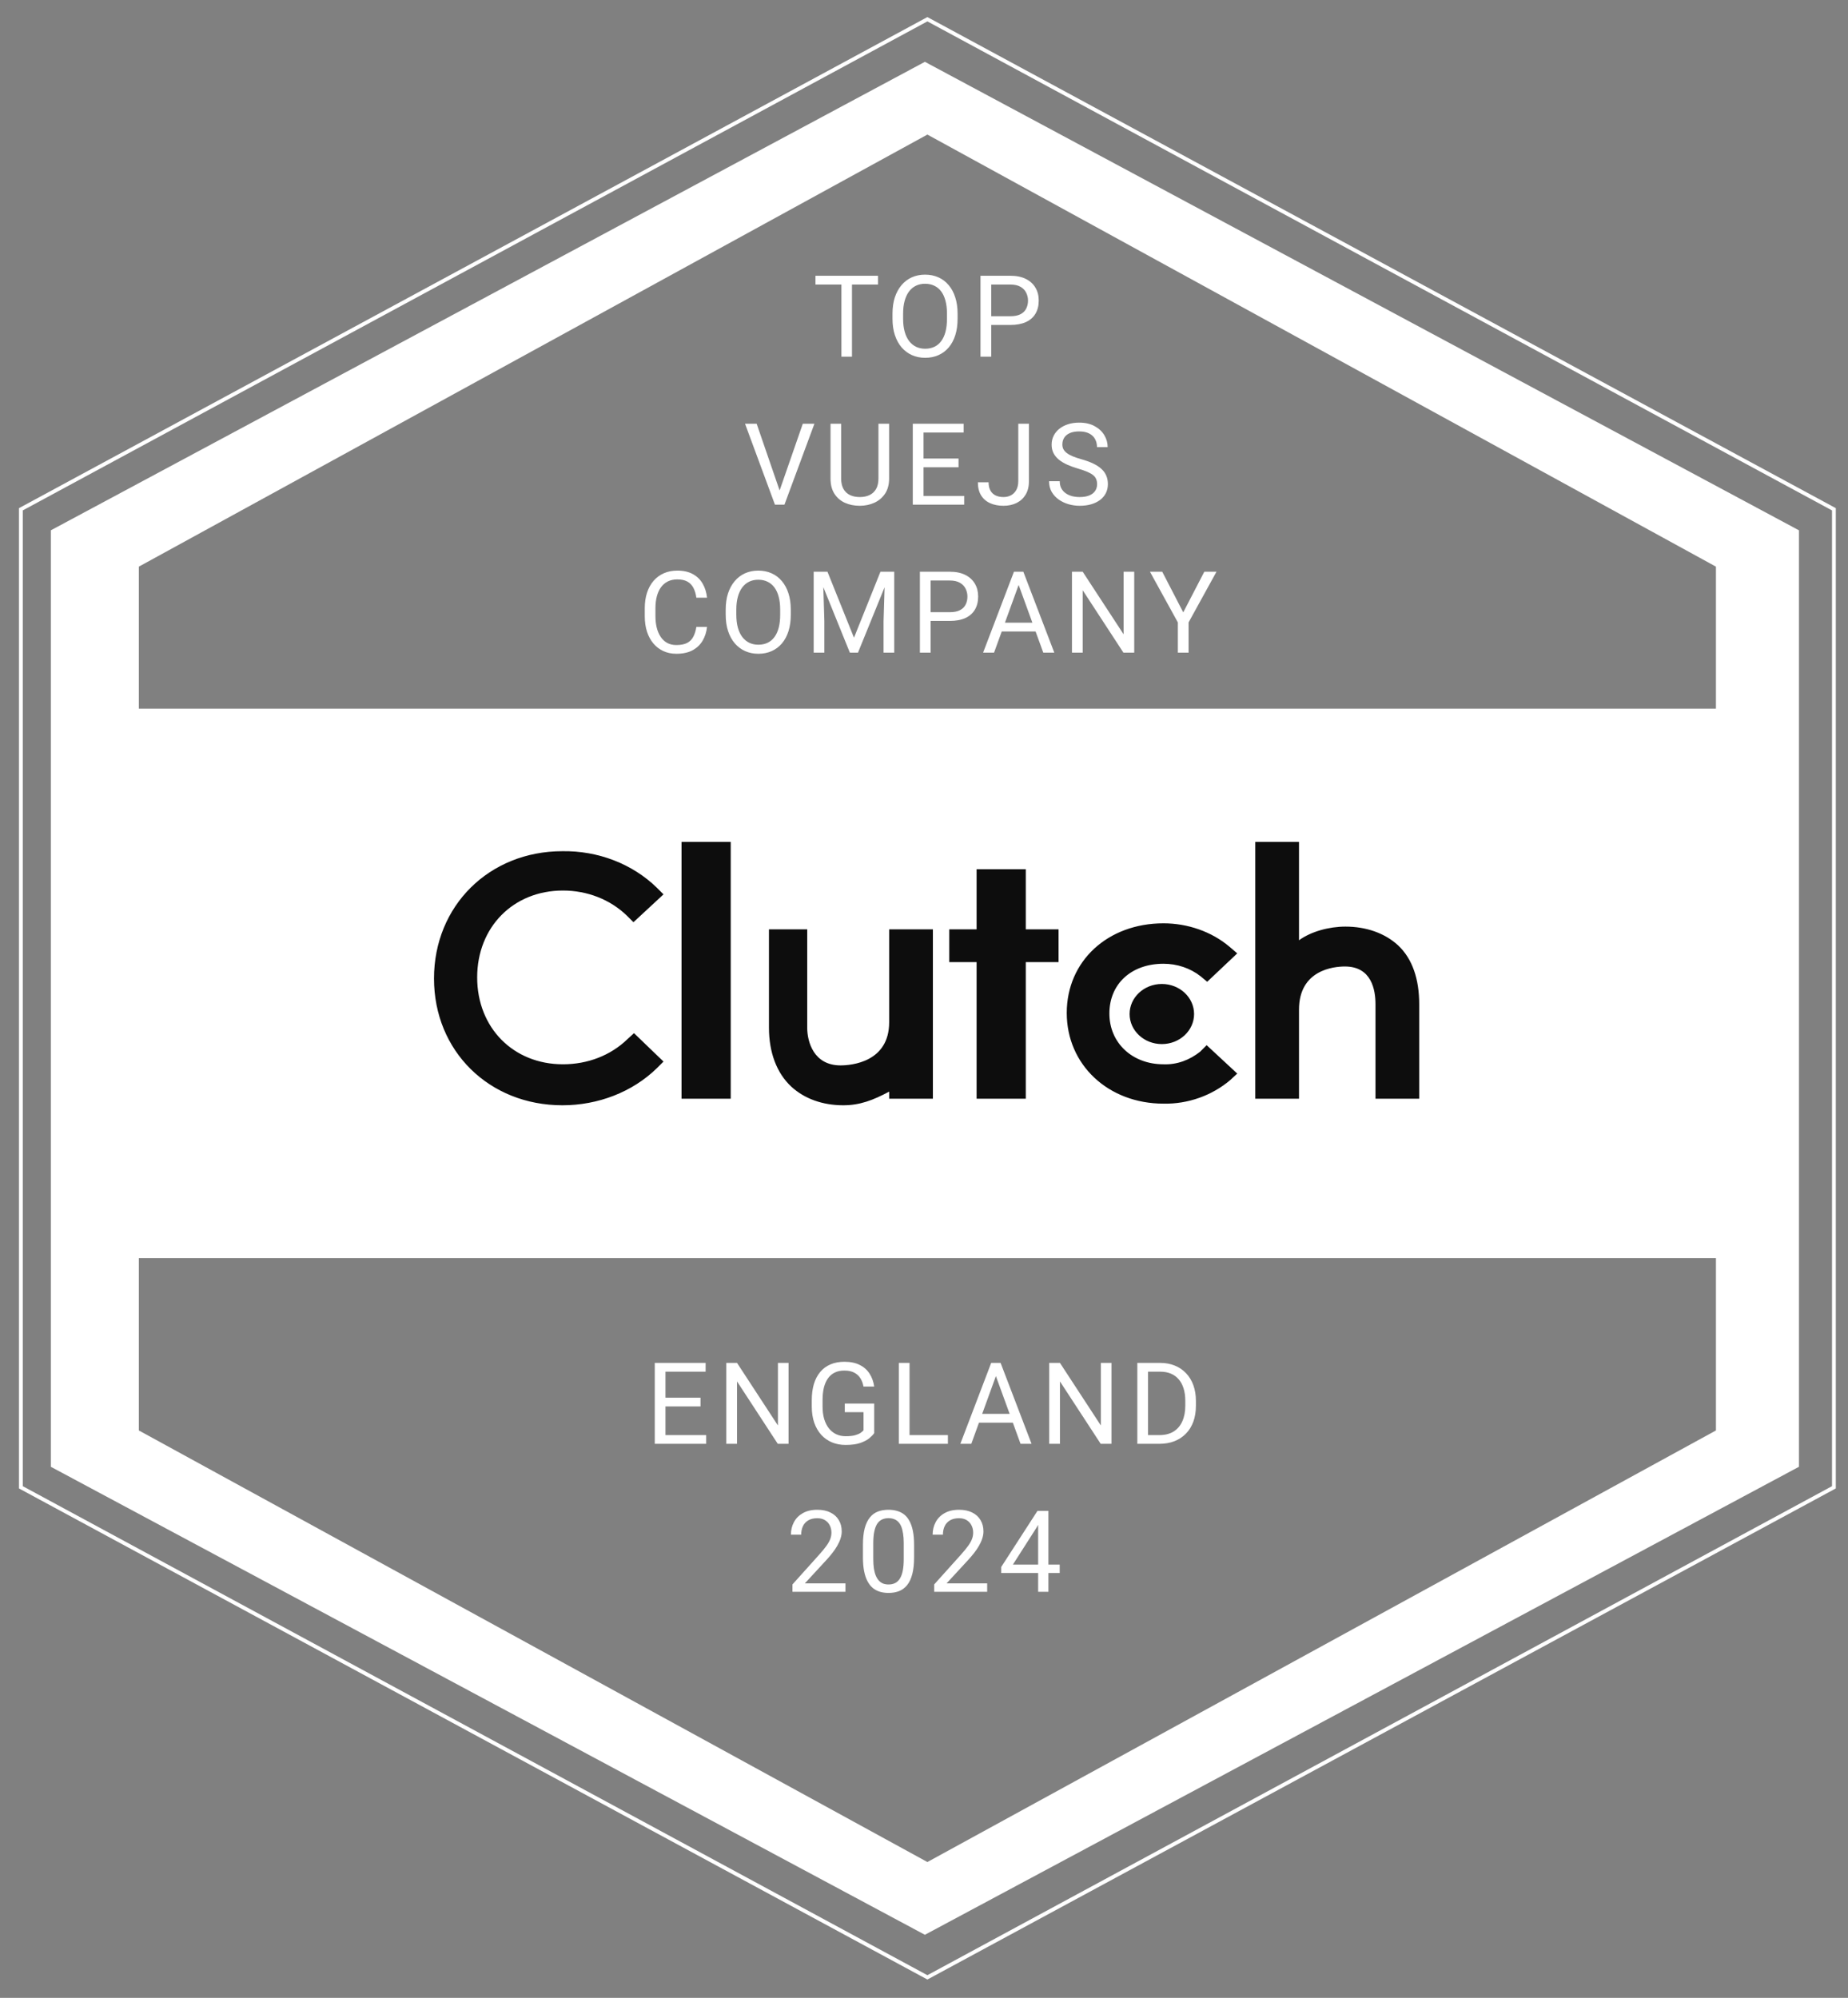
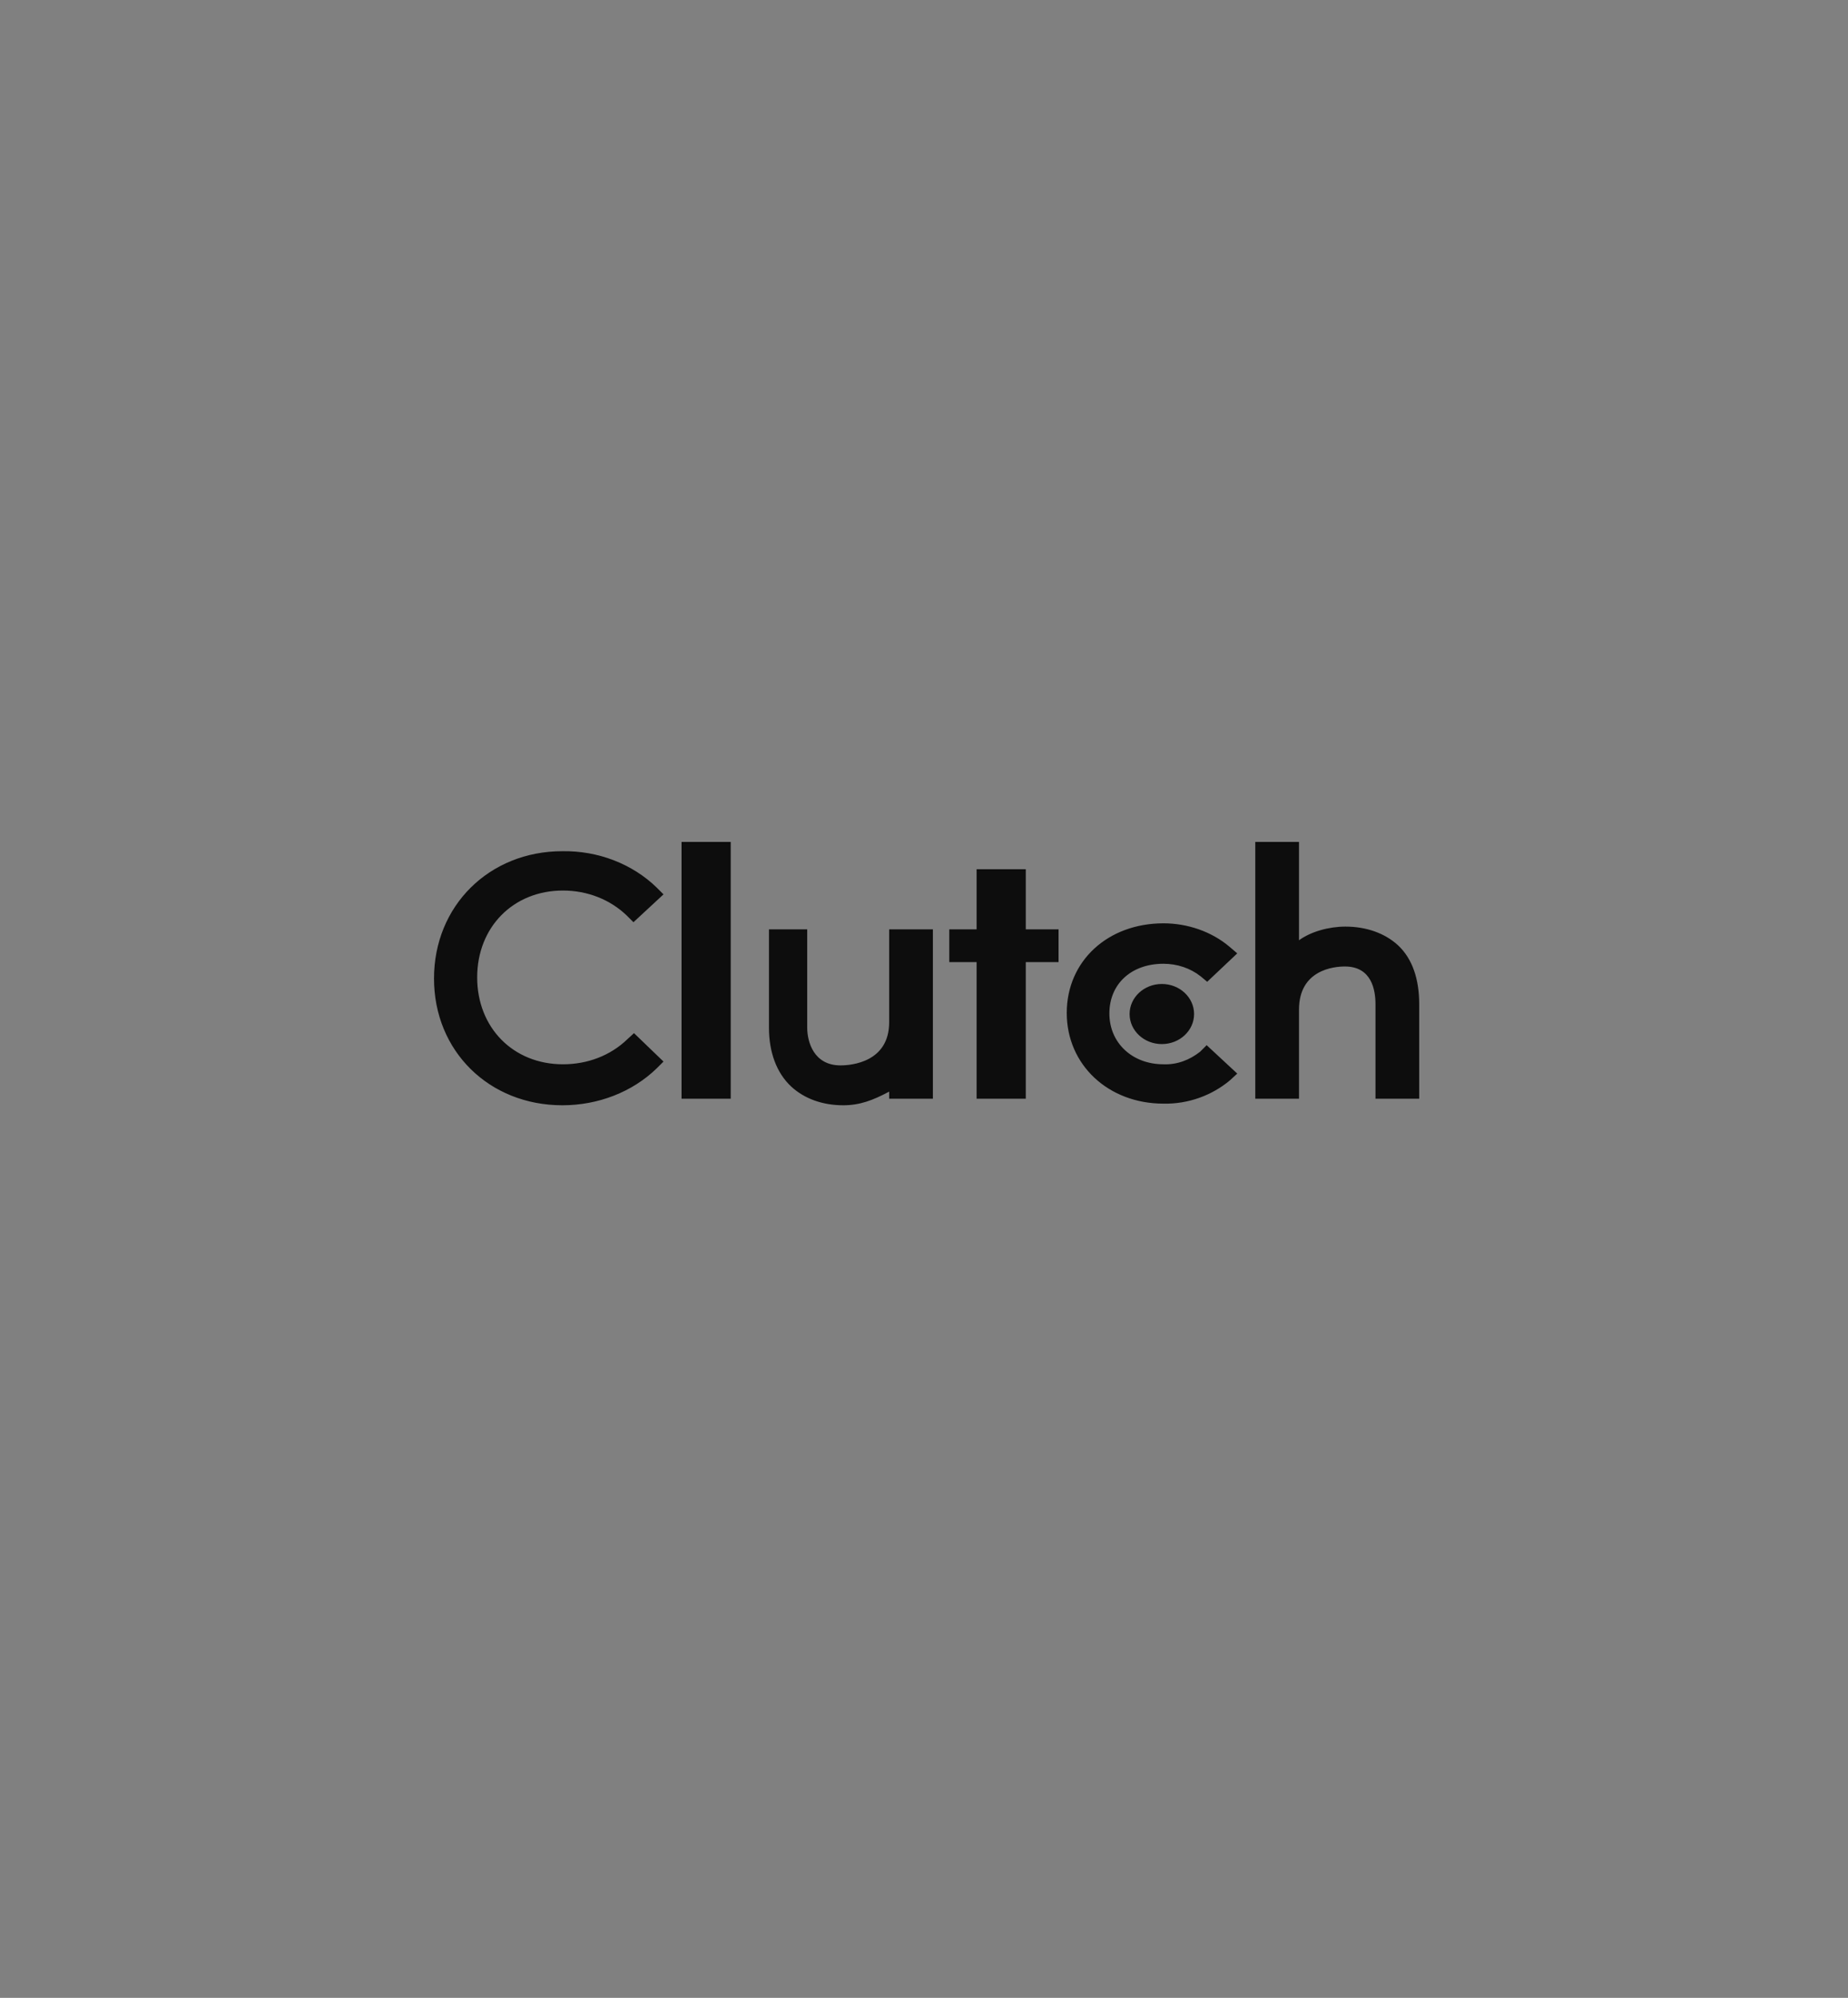
<svg xmlns="http://www.w3.org/2000/svg" width="974" height="1053" viewBox="0 0 974 1053" fill="none">
  <rect x="0" y="0" width="974" height="1053" fill="#808080" stroke="none" />
-   <path d="M967.573 267.834V784.511L488.786 1043.35L10 784.511V267.834L488.786 9L967.573 267.834ZM12 269.025V783.318L488.786 1041.07L965.573 783.318V269.025L488.786 11.273L12 269.025ZM948.146 279.512V773.105L487.471 1019.77L26.795 773.105V279.512L487.471 32.583L948.146 279.512ZM73.179 663.066V753.954L73.698 754.238L488.307 981.16L488.787 981.423L489.267 981.16L903.875 754.238L904.395 753.954V663.066H73.179ZM488.307 71.193L73.698 298.378L73.179 298.663V373.492H904.395V298.663L903.875 298.378L489.268 71.193L488.787 70.93L488.307 71.193Z" fill="white" />
  <path d="M296.425 448.64C315.144 448.352 333.288 455.264 346.248 467.937L349.703 471.393L333.864 486.08L330.408 482.624C321.48 473.984 309.385 469.376 296.713 469.376C270.505 469.376 251.498 488.672 251.498 515.169C251.498 541.665 270.505 560.959 296.713 560.959C309.672 560.959 321.768 556.353 330.695 547.713L334.152 544.545L349.703 559.521L346.248 562.974C333.288 575.645 315.144 582.559 296.425 582.559C257.834 582.559 228.746 554.049 228.746 515.745C228.746 477.441 257.833 448.64 296.425 448.64ZM425.446 541.665C425.446 549.153 428.902 561.54 443.014 561.54C448.773 561.54 468.645 559.809 468.646 538.785V489.824H491.685V579.103H468.646V575.359C460.006 579.971 453.094 582.559 444.454 582.559C433.51 582.559 424.006 579.102 417.095 572.771C409.318 565.571 405.286 554.625 405.286 541.665V489.824H425.446V541.665ZM613.219 486.656C625.89 486.656 638.562 490.977 648.063 499.041L652.102 502.496L636.26 517.473L632.804 514.593C627.332 510.273 620.419 507.969 613.219 507.969C596.223 507.969 584.707 518.625 584.707 534.177C584.707 549.728 596.804 560.959 613.219 560.959C620.419 561.246 627.045 558.657 632.517 554.337L635.974 550.881L652.102 565.857L648.35 569.313C638.848 577.374 626.177 581.985 613.219 581.698C584.133 581.698 562.239 561.245 562.239 533.889C562.239 506.529 583.846 486.656 613.219 486.656ZM385.128 579.103H359.208V443.744H385.128V579.103ZM540.645 489.825H557.922V507.104H540.645V579.103H514.725V507.104H500.324V489.825H514.725V458.145H540.645V489.825ZM684.644 495.585C690.975 490.977 700.485 488.384 709.126 488.384C720.069 488.384 729.857 491.841 736.771 498.177C744.544 505.377 748.001 516.32 748.001 529.28V579.103H724.96V529.28C724.96 521.792 722.945 509.408 708.832 509.408C703.074 509.408 684.644 511.136 684.644 532.16V579.103H661.603V443.744H684.644V495.585ZM612.358 518.625C621.736 518.625 629.347 525.716 629.347 534.465C629.347 543.213 621.736 550.305 612.358 550.305C602.973 550.305 595.363 543.213 595.363 534.465C595.363 525.716 602.973 518.625 612.358 518.625Z" fill="#0D0D0D" />
-   <path d="M449.043 145.344V188H443.476V145.344H449.043ZM462.754 145.344V149.973H429.795V145.344H462.754ZM504.703 165.324V168.02C504.703 171.223 504.303 174.094 503.502 176.633C502.701 179.172 501.549 181.33 500.045 183.107C498.541 184.885 496.734 186.242 494.625 187.18C492.535 188.117 490.191 188.586 487.594 188.586C485.074 188.586 482.76 188.117 480.65 187.18C478.561 186.242 476.744 184.885 475.201 183.107C473.678 181.33 472.496 179.172 471.656 176.633C470.816 174.094 470.396 171.223 470.396 168.02V165.324C470.396 162.121 470.807 159.26 471.627 156.74C472.467 154.201 473.648 152.043 475.172 150.266C476.695 148.469 478.502 147.102 480.592 146.164C482.701 145.227 485.016 144.758 487.535 144.758C490.133 144.758 492.477 145.227 494.566 146.164C496.676 147.102 498.482 148.469 499.986 150.266C501.51 152.043 502.672 154.201 503.473 156.74C504.293 159.26 504.703 162.121 504.703 165.324ZM499.107 168.02V165.266C499.107 162.727 498.844 160.48 498.316 158.527C497.809 156.574 497.057 154.934 496.061 153.605C495.064 152.277 493.844 151.271 492.398 150.588C490.973 149.904 489.352 149.562 487.535 149.562C485.777 149.562 484.186 149.904 482.76 150.588C481.354 151.271 480.143 152.277 479.127 153.605C478.131 154.934 477.359 156.574 476.812 158.527C476.266 160.48 475.992 162.727 475.992 165.266V168.02C475.992 170.578 476.266 172.844 476.812 174.816C477.359 176.77 478.141 178.42 479.156 179.768C480.191 181.096 481.412 182.102 482.818 182.785C484.244 183.469 485.836 183.811 487.594 183.811C489.43 183.811 491.061 183.469 492.486 182.785C493.912 182.102 495.113 181.096 496.09 179.768C497.086 178.42 497.838 176.77 498.346 174.816C498.854 172.844 499.107 170.578 499.107 168.02ZM532.502 171.271H521.106V166.672H532.502C534.709 166.672 536.496 166.32 537.864 165.617C539.231 164.914 540.227 163.938 540.852 162.688C541.496 161.438 541.819 160.012 541.819 158.41C541.819 156.945 541.496 155.568 540.852 154.279C540.227 152.99 539.231 151.955 537.864 151.174C536.496 150.373 534.709 149.973 532.502 149.973H522.424V188H516.77V145.344H532.502C535.725 145.344 538.45 145.9 540.676 147.014C542.903 148.127 544.592 149.67 545.745 151.643C546.897 153.596 547.473 155.832 547.473 158.352C547.473 161.086 546.897 163.42 545.745 165.354C544.592 167.287 542.903 168.762 540.676 169.777C538.45 170.773 535.725 171.271 532.502 171.271ZM410.55 259.525L423.118 223.344H429.241L413.45 266H409.085L410.55 259.525ZM398.802 223.344L411.253 259.525L412.806 266H408.441L392.679 223.344H398.802ZM462.988 223.344H468.613V252.201C468.613 255.404 467.9 258.07 466.474 260.199C465.048 262.328 463.154 263.93 460.791 265.004C458.447 266.059 455.898 266.586 453.144 266.586C450.254 266.586 447.636 266.059 445.293 265.004C442.968 263.93 441.123 262.328 439.755 260.199C438.408 258.07 437.734 255.404 437.734 252.201V223.344H443.33V252.201C443.33 254.428 443.74 256.264 444.56 257.709C445.38 259.154 446.523 260.229 447.988 260.932C449.472 261.635 451.191 261.986 453.144 261.986C455.117 261.986 456.836 261.635 458.3 260.932C459.785 260.229 460.937 259.154 461.757 257.709C462.578 256.264 462.988 254.428 462.988 252.201V223.344ZM508.189 261.4V266H485.602V261.4H508.189ZM486.744 223.344V266H481.09V223.344H486.744ZM505.201 241.684V246.283H485.602V241.684H505.201ZM507.896 223.344V227.973H485.602V223.344H507.896ZM536.692 253.549V223.344H542.317V253.549C542.317 256.361 541.741 258.734 540.588 260.668C539.436 262.602 537.844 264.076 535.813 265.092C533.801 266.088 531.487 266.586 528.87 266.586C526.252 266.586 523.928 266.137 521.897 265.238C519.866 264.34 518.274 262.973 517.121 261.137C515.969 259.301 515.393 256.986 515.393 254.193H521.047C521.047 255.99 521.379 257.465 522.043 258.617C522.707 259.77 523.625 260.619 524.797 261.166C525.989 261.713 527.346 261.986 528.87 261.986C530.354 261.986 531.682 261.674 532.854 261.049C534.045 260.404 534.983 259.457 535.666 258.207C536.35 256.938 536.692 255.385 536.692 253.549ZM578.231 255.219C578.231 254.223 578.075 253.344 577.762 252.582C577.47 251.801 576.942 251.098 576.18 250.473C575.438 249.848 574.403 249.252 573.075 248.686C571.766 248.119 570.106 247.543 568.095 246.957C565.985 246.332 564.081 245.639 562.382 244.877C560.682 244.096 559.227 243.207 558.016 242.211C556.805 241.215 555.878 240.072 555.233 238.783C554.589 237.494 554.266 236.02 554.266 234.359C554.266 232.699 554.608 231.166 555.292 229.76C555.975 228.354 556.952 227.133 558.221 226.098C559.511 225.043 561.044 224.223 562.821 223.637C564.598 223.051 566.581 222.758 568.768 222.758C571.971 222.758 574.686 223.373 576.913 224.604C579.159 225.814 580.868 227.406 582.04 229.379C583.212 231.332 583.798 233.422 583.798 235.648H578.173C578.173 234.047 577.831 232.631 577.147 231.4C576.464 230.15 575.429 229.174 574.042 228.471C572.655 227.748 570.897 227.387 568.768 227.387C566.757 227.387 565.096 227.689 563.788 228.295C562.479 228.9 561.503 229.721 560.858 230.756C560.233 231.791 559.921 232.973 559.921 234.301C559.921 235.199 560.106 236.02 560.477 236.762C560.868 237.484 561.464 238.158 562.264 238.783C563.085 239.408 564.12 239.984 565.37 240.512C566.639 241.039 568.153 241.547 569.911 242.035C572.333 242.719 574.423 243.48 576.18 244.32C577.938 245.16 579.384 246.107 580.516 247.162C581.669 248.197 582.518 249.379 583.065 250.707C583.632 252.016 583.915 253.5 583.915 255.16C583.915 256.898 583.563 258.471 582.86 259.877C582.157 261.283 581.151 262.484 579.843 263.48C578.534 264.477 576.962 265.248 575.126 265.795C573.309 266.322 571.278 266.586 569.032 266.586C567.059 266.586 565.116 266.312 563.202 265.766C561.307 265.219 559.579 264.398 558.016 263.305C556.473 262.211 555.233 260.863 554.296 259.262C553.378 257.641 552.919 255.766 552.919 253.637H558.544C558.544 255.102 558.827 256.361 559.393 257.416C559.96 258.451 560.731 259.311 561.708 259.994C562.704 260.678 563.827 261.186 565.077 261.518C566.346 261.83 567.665 261.986 569.032 261.986C571.005 261.986 572.675 261.713 574.042 261.166C575.409 260.619 576.444 259.838 577.147 258.822C577.87 257.807 578.231 256.605 578.231 255.219ZM367.018 330.436H372.643C372.35 333.131 371.579 335.543 370.329 337.672C369.079 339.801 367.311 341.49 365.026 342.74C362.741 343.971 359.889 344.586 356.471 344.586C353.971 344.586 351.696 344.117 349.645 343.18C347.614 342.242 345.866 340.914 344.401 339.195C342.936 337.457 341.804 335.377 341.003 332.955C340.221 330.514 339.831 327.799 339.831 324.811V320.562C339.831 317.574 340.221 314.869 341.003 312.447C341.804 310.006 342.946 307.916 344.43 306.178C345.934 304.439 347.741 303.102 349.85 302.164C351.96 301.227 354.333 300.758 356.97 300.758C360.192 300.758 362.917 301.363 365.143 302.574C367.37 303.785 369.098 305.465 370.329 307.613C371.579 309.742 372.35 312.213 372.643 315.025H367.018C366.745 313.033 366.237 311.324 365.495 309.898C364.753 308.453 363.698 307.34 362.331 306.559C360.964 305.777 359.177 305.387 356.97 305.387C355.075 305.387 353.405 305.748 351.96 306.471C350.534 307.193 349.333 308.219 348.356 309.547C347.399 310.875 346.677 312.467 346.188 314.322C345.7 316.178 345.456 318.238 345.456 320.504V324.811C345.456 326.9 345.671 328.863 346.1 330.699C346.55 332.535 347.223 334.146 348.122 335.533C349.02 336.92 350.163 338.014 351.55 338.814C352.936 339.596 354.577 339.986 356.471 339.986C358.874 339.986 360.788 339.605 362.214 338.844C363.639 338.082 364.714 336.988 365.436 335.562C366.179 334.137 366.706 332.428 367.018 330.436ZM416.79 321.324V324.02C416.79 327.223 416.39 330.094 415.589 332.633C414.788 335.172 413.636 337.33 412.132 339.107C410.628 340.885 408.821 342.242 406.712 343.18C404.622 344.117 402.279 344.586 399.681 344.586C397.161 344.586 394.847 344.117 392.737 343.18C390.648 342.242 388.831 340.885 387.288 339.107C385.765 337.33 384.583 335.172 383.743 332.633C382.904 330.094 382.484 327.223 382.484 324.02V321.324C382.484 318.121 382.894 315.26 383.714 312.74C384.554 310.201 385.736 308.043 387.259 306.266C388.782 304.469 390.589 303.102 392.679 302.164C394.788 301.227 397.103 300.758 399.622 300.758C402.22 300.758 404.564 301.227 406.654 302.164C408.763 303.102 410.57 304.469 412.073 306.266C413.597 308.043 414.759 310.201 415.56 312.74C416.38 315.26 416.79 318.121 416.79 321.324ZM411.195 324.02V321.266C411.195 318.727 410.931 316.48 410.404 314.527C409.896 312.574 409.144 310.934 408.148 309.605C407.152 308.277 405.931 307.271 404.486 306.588C403.06 305.904 401.439 305.562 399.622 305.562C397.864 305.562 396.273 305.904 394.847 306.588C393.441 307.271 392.23 308.277 391.214 309.605C390.218 310.934 389.446 312.574 388.9 314.527C388.353 316.48 388.079 318.727 388.079 321.266V324.02C388.079 326.578 388.353 328.844 388.9 330.816C389.446 332.77 390.228 334.42 391.243 335.768C392.279 337.096 393.499 338.102 394.905 338.785C396.331 339.469 397.923 339.811 399.681 339.811C401.517 339.811 403.148 339.469 404.573 338.785C405.999 338.102 407.2 337.096 408.177 335.768C409.173 334.42 409.925 332.77 410.433 330.816C410.941 328.844 411.195 326.578 411.195 324.02ZM430.644 301.344H436.123L450.097 336.119L464.043 301.344H469.55L452.207 344H447.929L430.644 301.344ZM428.857 301.344H433.691L434.482 327.359V344H428.857V301.344ZM466.474 301.344H471.308V344H465.683V327.359L466.474 301.344ZM500.572 327.271H489.176V322.672H500.572C502.779 322.672 504.566 322.32 505.934 321.617C507.301 320.914 508.297 319.938 508.922 318.688C509.566 317.438 509.889 316.012 509.889 314.41C509.889 312.945 509.566 311.568 508.922 310.279C508.297 308.99 507.301 307.955 505.934 307.174C504.566 306.373 502.779 305.973 500.572 305.973H490.494V344H484.84V301.344H500.572C503.795 301.344 506.52 301.9 508.746 303.014C510.973 304.127 512.662 305.67 513.814 307.643C514.967 309.596 515.543 311.832 515.543 314.352C515.543 317.086 514.967 319.42 513.814 321.354C512.662 323.287 510.973 324.762 508.746 325.777C506.52 326.773 503.795 327.271 500.572 327.271ZM538.039 305.123L523.918 344H518.147L534.407 301.344H538.127L538.039 305.123ZM549.875 344L535.725 305.123L535.637 301.344H539.358L555.676 344H549.875ZM549.143 328.209V332.838H525.178V328.209H549.143ZM597.802 301.344V344H592.118L570.643 311.1V344H564.989V301.344H570.643L592.206 334.332V301.344H597.802ZM612.564 301.344L623.638 322.76L634.741 301.344H641.157L626.45 328.062V344H620.796V328.062L606.089 301.344H612.564Z" fill="white" />
-   <path d="M372.196 756.4V761H349.608V756.4H372.196ZM350.751 718.344V761H345.096V718.344H350.751ZM369.208 736.684V741.283H349.608V736.684H369.208ZM371.903 718.344V722.973H349.608V718.344H371.903ZM415.611 718.344V761H409.927L388.452 728.1V761H382.798V718.344H388.452L410.015 751.332V718.344H415.611ZM460.754 739.76V755.375C460.226 756.156 459.386 757.035 458.234 758.012C457.082 758.969 455.49 759.809 453.459 760.531C451.447 761.234 448.849 761.586 445.666 761.586C443.068 761.586 440.675 761.137 438.488 760.238C436.32 759.32 434.435 757.992 432.834 756.254C431.252 754.496 430.021 752.367 429.142 749.867C428.283 747.348 427.853 744.496 427.853 741.312V738.002C427.853 734.818 428.224 731.977 428.966 729.477C429.728 726.977 430.841 724.857 432.306 723.119C433.771 721.361 435.568 720.033 437.697 719.135C439.826 718.217 442.267 717.758 445.021 717.758C448.283 717.758 451.007 718.324 453.195 719.457C455.402 720.57 457.121 722.113 458.351 724.086C459.601 726.059 460.402 728.305 460.754 730.824H455.099C454.845 729.281 454.337 727.875 453.576 726.605C452.834 725.336 451.769 724.32 450.382 723.559C448.996 722.777 447.209 722.387 445.021 722.387C443.048 722.387 441.339 722.748 439.894 723.471C438.449 724.193 437.257 725.229 436.32 726.576C435.382 727.924 434.679 729.555 434.211 731.469C433.761 733.383 433.537 735.541 433.537 737.943V741.312C433.537 743.773 433.82 745.971 434.386 747.904C434.972 749.838 435.802 751.488 436.877 752.855C437.951 754.203 439.23 755.229 440.714 755.932C442.218 756.635 443.879 756.986 445.695 756.986C447.707 756.986 449.337 756.82 450.587 756.488C451.837 756.137 452.814 755.727 453.517 755.258C454.22 754.77 454.757 754.311 455.129 753.881V744.33H445.255V739.76H460.754ZM499.598 756.4V761H478.27V756.4H499.598ZM479.383 718.344V761H473.729V718.344H479.383ZM526.049 722.123L511.928 761H506.157L522.416 718.344H526.137L526.049 722.123ZM537.885 761L523.735 722.123L523.647 718.344H527.368L543.686 761H537.885ZM537.153 745.209V749.838H513.188V745.209H537.153ZM585.811 718.344V761H580.128L558.653 728.1V761H552.999V718.344H558.653L580.216 751.332V718.344H585.811ZM610.974 761H602.068L602.126 756.4H610.974C614.021 756.4 616.56 755.766 618.591 754.496C620.622 753.207 622.146 751.41 623.161 749.105C624.196 746.781 624.714 744.066 624.714 740.961V738.354C624.714 735.912 624.421 733.744 623.835 731.85C623.249 729.936 622.39 728.324 621.257 727.016C620.124 725.688 618.737 724.682 617.097 723.998C615.476 723.314 613.611 722.973 611.501 722.973H601.892V718.344H611.501C614.294 718.344 616.843 718.812 619.148 719.75C621.452 720.668 623.435 722.006 625.095 723.764C626.775 725.502 628.064 727.611 628.962 730.092C629.861 732.553 630.31 735.326 630.31 738.412V740.961C630.31 744.047 629.861 746.83 628.962 749.311C628.064 751.771 626.765 753.871 625.066 755.609C623.386 757.348 621.355 758.686 618.972 759.623C616.609 760.541 613.943 761 610.974 761ZM605.085 718.344V761H599.431V718.344H605.085ZM445.594 834.547V839H417.674V835.104L431.649 819.547C433.368 817.633 434.696 816.012 435.633 814.684C436.59 813.336 437.254 812.135 437.625 811.08C438.016 810.006 438.211 808.912 438.211 807.799C438.211 806.393 437.918 805.123 437.332 803.99C436.766 802.838 435.926 801.92 434.813 801.236C433.7 800.553 432.352 800.211 430.77 800.211C428.875 800.211 427.293 800.582 426.024 801.324C424.774 802.047 423.836 803.062 423.211 804.371C422.586 805.68 422.274 807.184 422.274 808.883H416.854C416.854 806.48 417.381 804.283 418.436 802.291C419.491 800.299 421.053 798.717 423.123 797.545C425.194 796.354 427.743 795.758 430.77 795.758C433.465 795.758 435.77 796.236 437.684 797.193C439.598 798.131 441.063 799.459 442.079 801.178C443.114 802.877 443.631 804.869 443.631 807.154C443.631 808.404 443.416 809.674 442.987 810.963C442.577 812.232 442 813.502 441.258 814.771C440.536 816.041 439.686 817.291 438.709 818.521C437.752 819.752 436.727 820.963 435.633 822.154L424.207 834.547H445.594ZM481.772 814.273V820.777C481.772 824.273 481.46 827.223 480.835 829.625C480.21 832.027 479.311 833.961 478.139 835.426C476.968 836.891 475.552 837.955 473.891 838.619C472.251 839.264 470.395 839.586 468.325 839.586C466.684 839.586 465.171 839.381 463.784 838.971C462.397 838.561 461.147 837.906 460.034 837.008C458.94 836.09 458.003 834.898 457.221 833.434C456.44 831.969 455.845 830.191 455.434 828.102C455.024 826.012 454.819 823.57 454.819 820.777V814.273C454.819 810.777 455.132 807.848 455.757 805.484C456.401 803.121 457.309 801.227 458.481 799.801C459.653 798.355 461.059 797.32 462.7 796.695C464.36 796.07 466.216 795.758 468.266 795.758C469.927 795.758 471.45 795.963 472.837 796.373C474.243 796.764 475.493 797.398 476.587 798.277C477.68 799.137 478.608 800.289 479.37 801.734C480.151 803.16 480.747 804.908 481.157 806.979C481.567 809.049 481.772 811.48 481.772 814.273ZM476.323 821.656V813.365C476.323 811.451 476.206 809.771 475.971 808.326C475.757 806.861 475.434 805.611 475.005 804.576C474.575 803.541 474.028 802.701 473.364 802.057C472.72 801.412 471.968 800.943 471.108 800.65C470.268 800.338 469.321 800.182 468.266 800.182C466.977 800.182 465.835 800.426 464.839 800.914C463.843 801.383 463.003 802.135 462.319 803.17C461.655 804.205 461.147 805.562 460.796 807.242C460.444 808.922 460.268 810.963 460.268 813.365V821.656C460.268 823.57 460.376 825.26 460.591 826.725C460.825 828.189 461.167 829.459 461.616 830.533C462.065 831.588 462.612 832.457 463.257 833.141C463.901 833.824 464.643 834.332 465.483 834.664C466.343 834.977 467.29 835.133 468.325 835.133C469.653 835.133 470.815 834.879 471.811 834.371C472.807 833.863 473.638 833.072 474.302 831.998C474.985 830.904 475.493 829.508 475.825 827.809C476.157 826.09 476.323 824.039 476.323 821.656ZM520.294 834.547V839H492.374V835.104L506.349 819.547C508.068 817.633 509.396 816.012 510.333 814.684C511.29 813.336 511.954 812.135 512.325 811.08C512.716 810.006 512.911 808.912 512.911 807.799C512.911 806.393 512.618 805.123 512.032 803.99C511.466 802.838 510.626 801.92 509.513 801.236C508.4 800.553 507.052 800.211 505.47 800.211C503.575 800.211 501.993 800.582 500.724 801.324C499.474 802.047 498.536 803.062 497.911 804.371C497.286 805.68 496.974 807.184 496.974 808.883H491.554C491.554 806.48 492.081 804.283 493.136 802.291C494.191 800.299 495.753 798.717 497.823 797.545C499.894 796.354 502.443 795.758 505.47 795.758C508.165 795.758 510.47 796.236 512.384 797.193C514.298 798.131 515.763 799.459 516.779 801.178C517.814 802.877 518.331 804.869 518.331 807.154C518.331 808.404 518.116 809.674 517.687 810.963C517.277 812.232 516.7 813.502 515.958 814.771C515.236 816.041 514.386 817.291 513.409 818.521C512.452 819.752 511.427 820.963 510.333 822.154L498.907 834.547H520.294ZM558.523 824.645V829.098H527.703V825.904L546.804 796.344H551.228L546.482 804.898L533.855 824.645H558.523ZM552.576 796.344V839H547.156V796.344H552.576Z" fill="white" />
</svg>